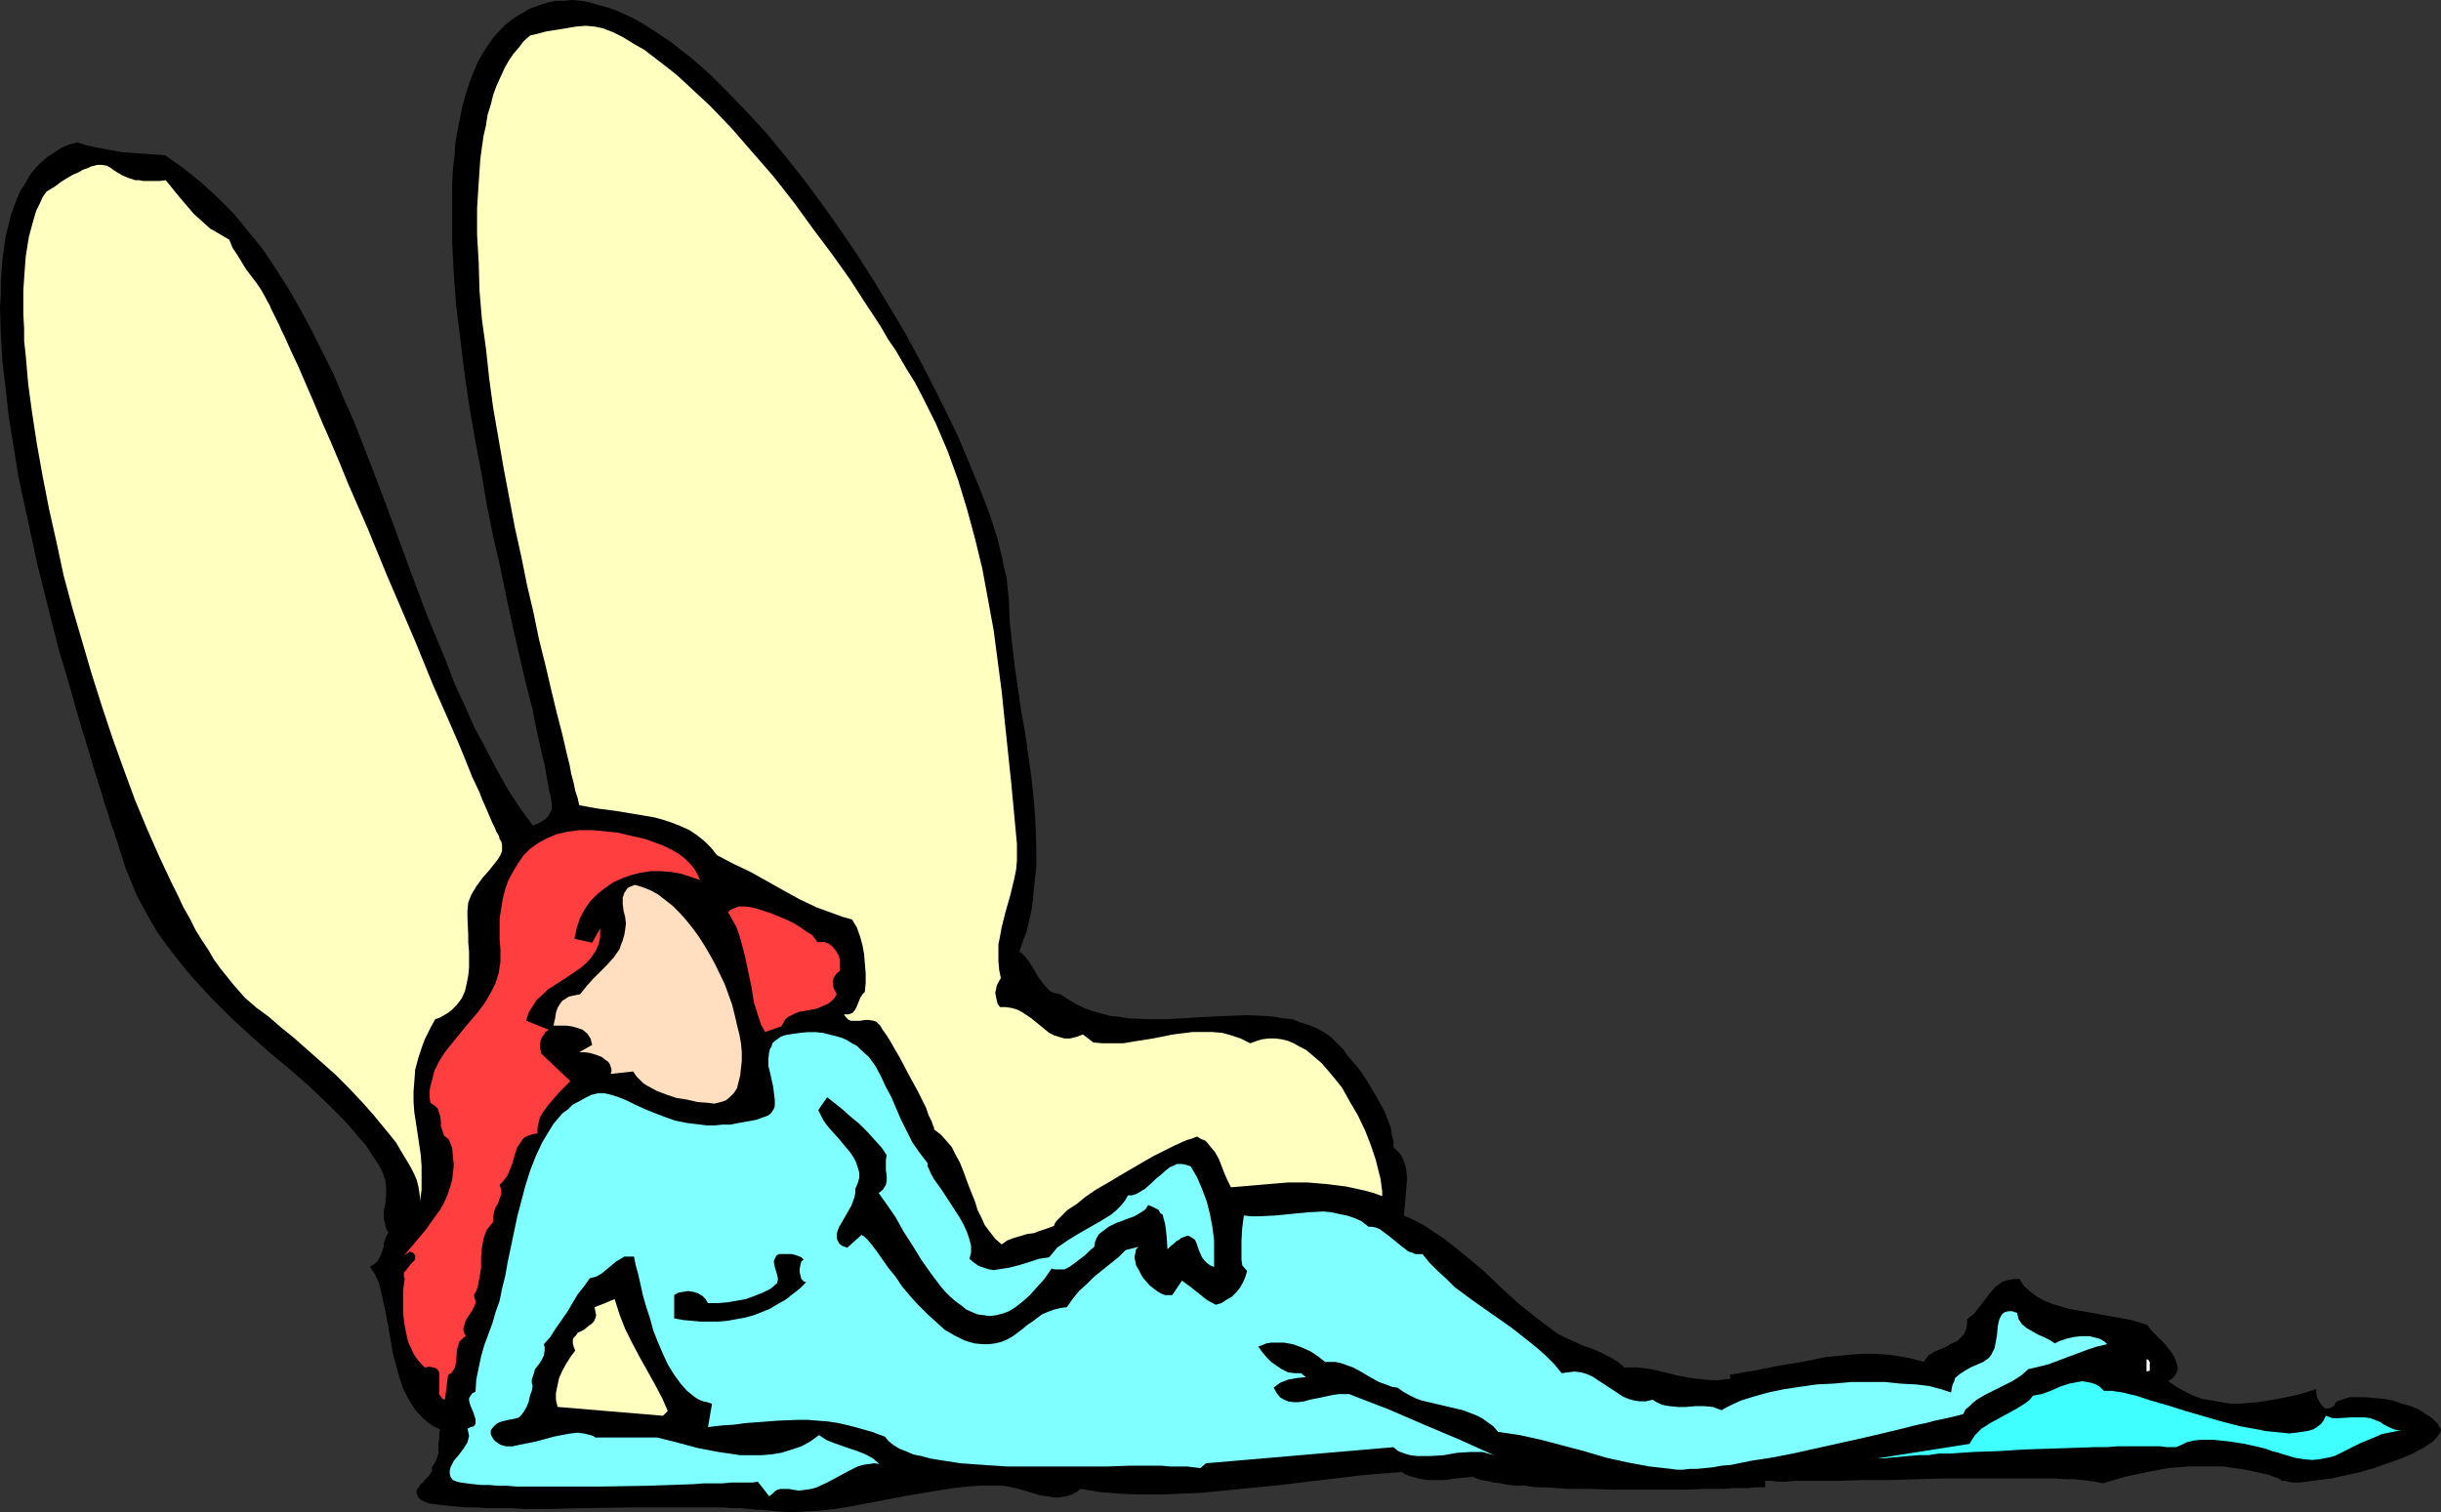
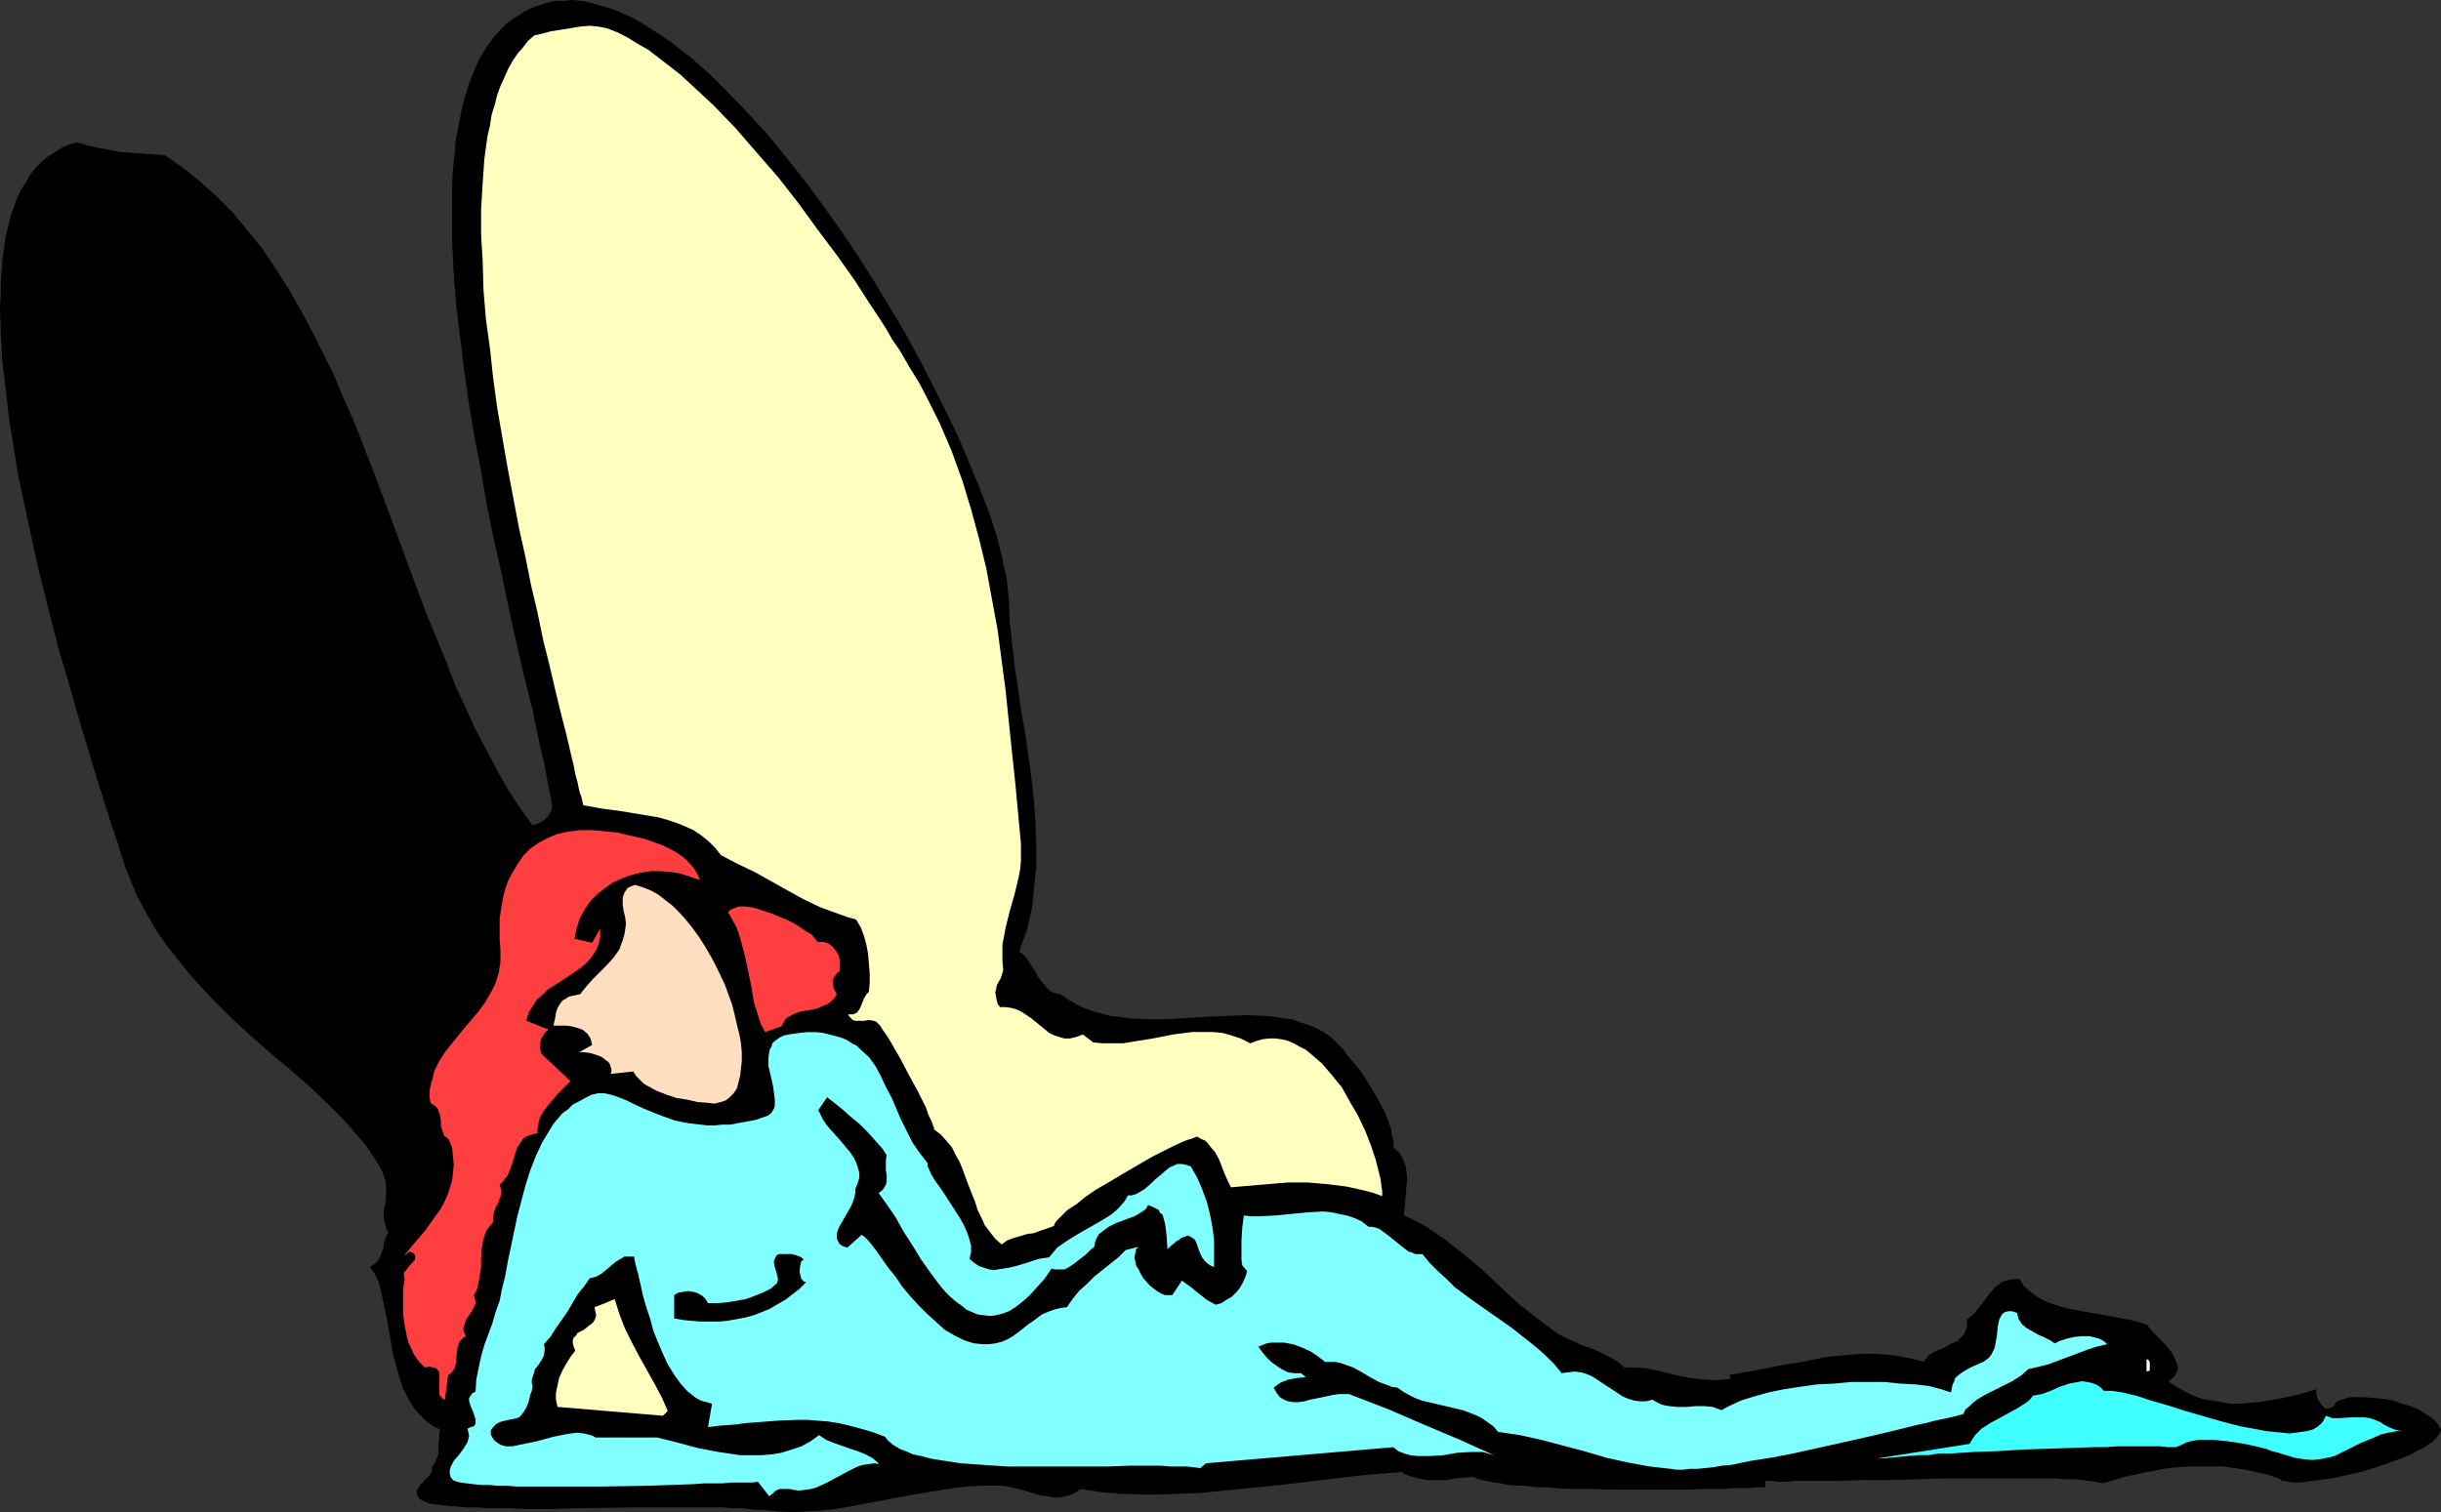
<svg xmlns="http://www.w3.org/2000/svg" xmlns:ns1="http://sodipodi.sourceforge.net/DTD/sodipodi-0.dtd" xmlns:ns2="http://www.inkscape.org/namespaces/inkscape" version="1.0" width="129.724mm" height="80.391mm" id="svg11" ns1:docname="Fairy 011.wmf">
  <rect width="100%" height="100%" fill="#333333" stroke="none" />
  <ns1:namedview id="namedview11" pagecolor="#ffffff" bordercolor="#000000" borderopacity="0.25" ns2:showpageshadow="2" ns2:pageopacity="0.0" ns2:pagecheckerboard="0" ns2:deskcolor="#d1d1d1" ns2:document-units="mm" />
  <defs id="defs1">
    <pattern id="WMFhbasepattern" patternUnits="userSpaceOnUse" width="6" height="6" x="0" y="0" />
  </defs>
  <path style="fill:#000000;fill-opacity:1;fill-rule:evenodd;stroke:none" d="m 204.747,191.194 0.646,0.485 0.485,0.485 0.97,1.293 0.808,1.293 0.808,1.455 0.97,1.293 0.97,1.131 0.485,0.485 0.646,0.323 0.646,0.162 0.808,0.162 1.454,0.97 1.616,0.97 1.616,0.808 1.778,0.646 1.778,0.485 1.778,0.485 1.778,0.162 1.939,0.323 3.878,0.162 h 3.878 l 8.08,-0.485 3.878,-0.162 3.878,-0.162 3.878,0.162 1.778,0.162 1.778,0.323 1.778,0.162 1.616,0.646 1.616,0.485 1.616,0.646 1.454,0.808 1.454,0.97 1.293,1.293 1.293,1.293 0.646,0.97 0.808,0.97 1.778,2.101 1.616,2.424 1.616,2.748 1.454,2.586 0.646,1.455 0.485,1.293 0.485,1.293 0.162,1.293 0.323,1.293 v 1.131 l 0.646,0.646 0.646,0.646 0.485,0.808 0.323,0.808 0.323,0.808 0.162,0.97 0.162,1.616 -0.162,1.939 -0.162,1.939 -0.162,1.778 -0.162,1.778 2.101,0.97 2.101,1.131 1.939,1.293 1.939,1.293 3.878,3.071 3.878,3.232 3.555,3.394 3.717,3.394 3.878,3.071 1.939,1.455 1.939,1.455 1.616,0.808 1.778,0.808 1.778,0.808 1.939,0.646 1.778,0.808 1.616,0.808 1.616,0.97 1.293,1.131 h 2.747 l 2.586,0.323 2.747,0.646 2.586,0.646 2.586,0.485 2.747,0.323 2.586,0.162 1.293,-0.162 1.454,-0.162 -0.162,-0.808 4.848,-0.808 4.848,-0.97 4.848,-0.808 4.848,-0.97 5.01,-0.485 2.424,-0.162 h 2.424 l 2.424,0.162 2.424,0.323 2.424,0.485 2.424,0.646 0.485,-0.646 0.485,-0.646 1.293,-0.808 1.616,-0.646 0.646,-0.323 0.808,-0.485 1.454,-0.646 0.485,-0.485 0.646,-0.646 0.323,-0.485 0.323,-0.808 0.162,-0.97 v -0.97 l 1.454,-1.131 0.97,-1.293 1.131,-1.455 0.97,-1.293 1.131,-1.293 0.646,-0.485 0.646,-0.485 0.808,-0.323 0.808,-0.162 0.97,-0.162 h 0.97 l 0.97,1.455 1.293,1.131 1.293,0.97 1.454,0.808 1.616,0.646 1.616,0.485 1.616,0.485 1.778,0.323 3.717,0.646 3.555,0.646 3.555,0.646 1.616,0.485 1.616,0.485 0.323,0.485 0.485,0.646 1.293,1.293 1.454,1.455 1.293,1.616 0.485,0.808 0.323,0.808 0.323,0.808 0.162,0.808 -0.162,0.646 -0.323,0.646 -0.485,0.646 -0.97,0.646 1.616,1.131 1.778,0.97 1.616,0.808 1.778,0.646 1.939,0.323 1.778,0.323 1.939,0.323 h 1.939 l 1.939,-0.162 1.939,-0.162 3.878,-0.646 3.878,-0.808 3.717,-1.131 v 0.808 l 0.162,0.808 0.323,0.646 0.485,0.808 0.485,0.485 0.323,0.323 h 0.323 0.323 l 0.485,-0.162 0.323,-0.162 0.485,-0.323 v -0.323 l 0.323,-0.323 0.162,-0.162 0.485,-0.162 0.97,-0.323 1.131,-0.323 h 1.454 1.616 l 1.778,0.162 1.778,0.162 1.939,0.323 1.778,0.646 1.778,0.485 1.616,0.646 1.454,0.97 1.293,0.808 1.131,1.131 0.323,0.646 0.323,0.485 -0.162,0.646 -0.485,0.646 -0.485,0.646 -0.646,0.646 -0.808,0.485 -0.97,0.646 -0.97,0.485 -1.131,0.646 -2.262,0.97 -2.747,0.97 -2.747,0.97 -2.747,0.808 -2.909,0.646 -2.909,0.646 -2.586,0.323 -2.424,0.323 -1.131,0.162 h -1.778 l -0.808,-0.162 -0.646,-0.162 h -0.646 l -0.323,-0.323 -0.323,-0.162 -2.262,-0.808 -2.262,-0.485 -2.262,-0.485 -2.262,-0.323 -2.101,-0.323 h -2.262 -2.101 -2.262 l -4.202,0.323 -4.363,0.808 -4.525,0.97 -4.363,1.293 -0.808,-0.162 -0.808,-0.162 -1.293,-0.162 -1.293,-0.162 -1.616,-0.162 h -1.778 l -1.939,-0.162 h -1.939 -2.262 -12.605 -5.494 l -5.494,0.162 -5.494,0.162 h -5.333 l -5.01,0.162 h -2.262 -2.262 -4.202 l -1.778,0.162 h -1.616 l -1.454,-0.162 H 354.55 v 1.293 h -0.97 -0.97 l -1.454,0.162 h -1.454 -1.616 l -1.778,0.162 h -1.778 -2.101 l -4.202,0.162 h -4.525 -9.534 l -4.686,-0.162 h -4.686 l -4.363,-0.323 h -1.939 l -2.101,-0.323 h -1.778 l -1.778,-0.162 -1.454,-0.323 -1.454,-0.162 -1.293,-0.323 -1.131,-0.162 -0.97,-0.323 -0.646,-0.323 -1.778,0.162 -1.778,0.162 -1.939,0.323 h -1.939 -1.778 l -1.778,-0.323 -1.778,-0.485 -0.808,-0.323 -0.808,-0.485 -4.04,0.323 -3.878,0.323 -8.08,0.97 -8.08,0.97 -8.08,0.808 -8.242,0.808 -4.04,0.162 -4.04,0.162 h -4.04 l -4.04,-0.162 -3.878,-0.323 -4.04,-0.646 -0.808,0.646 -0.97,0.485 -0.97,0.323 -0.97,0.162 -1.131,0.162 -0.97,-0.162 -2.262,-0.323 -4.363,-1.293 -2.101,-0.485 -1.131,-0.162 h -0.97 -3.07 l -2.909,0.162 -2.909,0.323 -3.07,0.485 -5.818,0.97 -5.979,1.131 -5.979,1.131 -2.909,0.485 -2.909,0.323 -2.909,0.162 -2.909,0.162 -2.909,-0.162 -2.909,-0.323 h -1.293 l -1.454,-0.162 -1.616,-0.162 h -1.778 l -1.939,-0.162 h -4.525 -2.424 -2.586 -7.918 l -11.312,0.162 -5.656,0.162 h -5.333 l -2.586,-0.162 h -2.424 -2.424 l -2.101,-0.162 h -2.101 l -1.939,-0.162 -1.778,-0.162 -1.454,-0.162 -1.293,-0.162 -1.131,-0.162 -0.808,-0.323 -0.646,-0.323 -0.485,-0.323 -0.323,-0.485 -0.162,-0.485 v -0.323 -0.485 l 0.323,-0.323 0.485,-0.808 0.485,-0.323 0.323,-0.485 0.808,-0.808 0.646,-0.97 v -0.323 -0.485 l 0.646,-0.97 0.323,-0.808 0.323,-0.97 v -0.97 -0.97 l 0.162,-0.97 v -0.97 l 0.162,-0.97 -1.131,-0.485 -0.97,-0.646 -0.808,-0.646 -0.808,-0.808 -0.808,-0.808 -0.646,-0.808 -1.293,-2.101 -0.97,-1.939 -0.808,-2.424 -0.646,-2.424 -0.646,-2.424 -0.808,-4.849 -0.485,-2.586 -0.485,-2.263 -0.485,-2.263 -0.485,-1.939 -0.808,-1.778 -0.97,-1.455 0.485,-0.323 0.485,-0.323 0.646,-0.646 0.485,-0.97 0.323,-0.808 0.323,-0.97 v -0.646 l 0.162,-0.485 0.323,-0.97 0.485,-0.808 -0.485,-0.646 -0.162,-0.808 -0.323,-1.293 v -1.455 l 0.323,-1.616 0.162,-1.616 v -1.455 l -0.162,-1.616 -0.323,-0.808 -0.162,-0.646 -0.97,-1.778 -1.293,-1.939 -1.131,-1.778 -1.454,-1.616 -1.454,-1.778 -1.616,-1.778 -3.232,-3.232 -3.555,-3.394 -3.878,-3.394 -1.939,-1.616 -1.939,-1.616 -4.04,-3.556 -4.04,-3.717 -3.878,-3.879 -3.717,-4.04 -1.778,-2.101 -1.778,-2.263 -1.778,-2.263 -1.616,-2.263 -1.454,-2.424 -1.454,-2.586 -1.454,-2.748 -1.131,-2.748 -1.131,-2.748 -0.97,-3.071 -0.323,-0.97 -0.323,-1.131 -0.485,-1.293 -0.162,-0.808 -0.323,-0.646 -0.485,-1.455 -0.485,-1.778 -0.646,-1.778 -0.485,-1.778 -0.646,-1.939 -0.646,-2.101 -0.646,-2.101 -0.646,-2.263 -1.454,-4.687 -1.454,-5.01 -1.454,-5.172 -1.616,-5.333 -1.454,-5.657 L 9.05,119.597 7.595,113.779 6.302,107.799 5.01,101.819 3.717,95.839 2.747,89.86 1.778,83.88 1.131,78.061 0.485,72.566 0.162,66.91 0,61.738 0.162,59.152 V 56.728 l 0.162,-2.424 0.162,-2.263 0.323,-2.263 0.323,-2.263 0.485,-1.939 0.485,-2.101 0.646,-1.778 0.646,-1.778 0.808,-1.778 0.97,-1.455 0.808,-1.455 1.131,-1.455 1.131,-1.131 1.293,-1.131 1.293,-0.808 1.454,-0.97 1.454,-0.646 1.778,-0.485 2.101,0.646 2.262,0.485 4.363,0.808 4.363,0.323 4.525,0.323 3.717,2.586 3.394,2.748 3.394,3.071 3.232,3.232 2.909,3.556 2.909,3.556 2.586,3.879 2.586,4.04 2.424,4.202 2.262,4.202 2.262,4.525 2.262,4.525 1.939,4.687 2.101,4.687 3.717,9.535 3.717,9.859 3.555,9.697 3.555,9.535 3.878,9.374 1.778,4.687 2.101,4.525 1.939,4.364 2.262,4.202 2.101,4.04 2.262,4.04 2.424,3.717 2.586,3.556 0.646,-0.162 0.646,-0.323 0.646,-0.323 0.646,-0.485 0.646,-0.646 0.323,-0.646 0.323,-0.646 v -0.646 l -0.162,-1.455 -0.323,-1.455 -0.323,-1.616 -0.323,-1.778 -0.323,-1.939 -0.485,-1.939 -0.485,-2.101 -0.485,-2.263 -0.485,-2.263 -0.485,-2.586 -0.646,-2.424 -0.646,-2.586 -1.293,-5.495 -1.293,-5.657 -1.293,-5.98 -1.293,-6.303 -1.454,-6.303 -1.293,-6.465 -1.131,-6.626 -1.293,-6.788 -1.131,-6.626 -0.97,-6.788 -0.808,-6.626 -0.808,-6.465 -0.485,-6.465 -0.323,-6.303 v -5.98 -2.909 -2.909 l 0.162,-2.909 0.323,-2.748 0.162,-2.586 0.485,-2.586 0.485,-2.424 0.485,-2.424 0.646,-2.263 0.646,-2.101 0.808,-2.101 0.808,-1.939 0.97,-1.778 1.131,-1.778 1.131,-1.616 1.293,-1.455 1.293,-1.293 1.454,-1.131 1.616,-0.97 1.616,-0.97 1.778,-0.646 1.939,-0.646 1.616,-0.323 h 1.616 L 114.897,0 l 1.778,0.162 1.778,0.323 1.616,0.485 1.778,0.485 1.939,0.646 1.778,0.808 1.778,0.808 1.939,1.131 1.778,1.131 1.939,1.293 1.939,1.293 1.778,1.455 1.939,1.455 3.878,3.394 3.717,3.717 3.878,4.04 3.878,4.202 3.717,4.525 3.717,4.687 3.717,5.01 3.555,5.01 3.394,5.01 3.394,5.333 3.232,5.333 3.07,5.172 2.909,5.333 2.747,5.333 2.586,5.172 2.424,5.01 2.101,5.01 1.939,4.687 1.778,4.525 0.808,2.263 0.646,2.101 0.646,1.939 0.485,2.101 0.485,1.939 0.323,1.778 0.485,1.778 0.162,1.616 0.162,1.616 0.162,1.455 0.162,4.364 0.485,4.364 0.485,4.364 0.646,4.364 0.646,4.525 0.808,4.525 1.293,9.212 0.485,4.525 0.323,4.525 0.162,4.525 v 4.364 l -0.485,4.364 -0.162,2.101 -0.323,2.263 -0.485,2.101 -0.485,2.101 -0.808,2.101 z" id="path1" />
-   <path style="fill:#ffffbf;fill-opacity:1;fill-rule:evenodd;stroke:none" d="m 201.03,196.527 -0.485,0.808 -0.323,0.646 -0.162,0.808 -0.162,0.646 0.162,0.808 0.162,0.808 0.162,0.646 0.485,0.646 h 1.131 l 1.131,0.162 1.131,0.323 0.97,0.485 1.939,1.293 1.778,1.455 1.778,1.455 0.97,0.485 0.97,0.323 1.131,0.323 h 1.131 l 1.293,-0.323 1.293,-0.485 2.101,1.616 1.939,0.162 h 2.101 1.939 l 1.939,-0.323 4.04,-0.646 4.04,-0.808 3.878,-0.485 h 1.939 2.101 l 1.939,0.162 1.778,0.485 1.939,0.646 1.939,0.97 1.293,-0.485 1.131,-0.323 1.293,-0.162 h 1.293 l 1.293,0.162 1.293,0.323 1.131,0.485 1.131,0.646 1.293,0.646 0.97,0.808 1.131,0.97 1.131,0.97 1.939,2.263 2.101,2.586 1.616,2.909 1.616,2.748 1.454,3.071 1.131,2.909 0.97,2.909 0.646,2.586 0.323,1.293 0.162,1.293 0.162,1.131 v 0.97 l -1.778,-0.646 -1.778,-0.485 -3.717,-0.808 -3.878,-0.485 -3.878,-0.323 h -3.878 l -3.878,0.323 -3.717,0.323 -3.878,0.323 -0.646,-1.293 -0.646,-1.455 -1.131,-2.909 -0.808,-1.455 -0.97,-1.131 -0.485,-0.646 -0.485,-0.485 -0.808,-0.323 -0.808,-0.485 -0.485,0.162 -0.808,0.323 -0.646,0.162 -0.808,0.323 -1.778,0.808 -1.939,0.97 -2.262,1.131 -2.262,1.293 -4.686,2.748 -2.424,1.455 -2.262,1.293 -2.101,1.455 -1.778,1.455 -1.778,1.131 -1.293,1.293 -0.485,0.485 -0.485,0.485 -0.323,0.485 -0.162,0.485 -1.293,0.485 -1.454,0.485 -1.293,0.485 -1.293,0.162 -2.747,0.808 -1.293,0.485 -1.131,0.808 -1.293,-1.131 -1.131,-1.455 -0.97,-1.293 -0.646,-1.455 -0.808,-1.616 -0.485,-1.616 -1.293,-3.232 -1.131,-3.071 -0.646,-1.616 -0.808,-1.455 -0.808,-1.616 -0.97,-1.131 -1.131,-1.293 -1.454,-1.131 v -0.323 l -0.162,-0.323 -0.323,-0.97 -0.646,-1.293 -0.485,-1.455 -0.808,-1.616 -0.808,-1.616 -1.939,-3.556 -1.778,-3.394 -0.97,-1.616 -0.808,-1.455 -0.808,-1.293 -0.808,-1.131 -0.485,-0.808 -0.323,-0.323 -0.162,-0.162 -0.323,-0.323 -0.485,-0.162 -0.97,-0.162 h -0.808 l -0.97,0.162 h -0.97 -0.808 l -0.485,-0.162 -0.323,-0.323 -0.323,-0.323 -0.323,-0.485 h 0.485 0.485 l 0.808,-0.323 0.485,-0.646 0.323,-0.646 0.323,-0.808 0.323,-0.808 0.485,-0.808 0.485,-0.485 0.162,-1.778 v -1.939 l -0.162,-1.939 -0.162,-1.939 -0.323,-1.778 -0.485,-1.778 -0.646,-1.778 -0.97,-1.616 -1.778,-0.485 -1.778,-0.646 -3.555,-1.293 -3.394,-1.616 -3.232,-1.778 -6.626,-3.717 -3.394,-1.616 -3.394,-1.778 -1.131,-1.455 -1.293,-1.293 -1.616,-1.293 -1.454,-0.97 -1.778,-0.808 -1.616,-0.646 -1.939,-0.646 -1.778,-0.485 -3.878,-0.646 -3.878,-0.646 -3.717,-0.485 -3.555,-0.646 -0.323,-1.455 -0.485,-1.455 -0.323,-1.616 -0.485,-1.778 -0.323,-1.778 -0.485,-1.939 -0.97,-4.202 -1.131,-4.364 -1.131,-4.687 -1.131,-4.849 -1.293,-5.172 -1.131,-5.495 -1.293,-5.495 -1.131,-5.657 -1.293,-5.818 -2.262,-11.96 -2.101,-12.121 -0.808,-5.98 -0.646,-5.98 -0.808,-5.818 -0.485,-5.818 -0.162,-5.657 -0.323,-5.495 v -5.333 l 0.323,-5.172 0.323,-4.687 0.323,-2.424 0.323,-2.263 0.485,-2.101 0.323,-2.101 0.646,-2.101 0.485,-1.939 0.646,-1.778 0.808,-1.778 0.808,-1.778 0.808,-1.455 0.97,-1.455 1.131,-1.293 0.97,-1.293 1.293,-1.131 1.454,-0.323 1.778,-0.485 4.04,-0.646 1.939,-0.323 1.939,-0.162 1.778,0.162 0.808,0.162 0.808,0.162 2.101,0.808 1.939,0.97 2.101,1.293 2.262,1.293 2.101,1.616 2.101,1.616 2.262,1.778 2.101,1.939 2.262,2.101 2.262,2.101 4.363,4.525 4.202,4.849 4.363,5.01 4.04,5.172 3.878,5.333 3.878,5.172 3.555,5.01 3.232,5.01 1.616,2.424 1.454,2.263 1.293,2.263 1.454,2.101 1.131,1.939 1.131,1.939 1.616,2.586 1.454,2.748 2.747,5.495 2.424,5.657 2.101,5.818 1.778,5.818 1.616,5.98 1.454,5.98 1.131,6.141 1.131,6.141 0.808,6.141 0.808,6.141 0.646,6.303 1.293,12.283 1.131,12.121 v 1.778 1.616 l -0.162,1.778 -0.323,1.616 -0.808,3.394 -0.97,3.394 -0.808,3.232 -0.323,1.778 -0.323,1.616 v 1.778 1.616 l 0.162,1.778 z" id="path2" />
-   <path style="fill:#ffffbf;fill-opacity:1;fill-rule:evenodd;stroke:none" d="m 33.29,36.202 2.747,3.394 2.909,3.394 1.616,1.455 1.616,1.455 1.939,1.131 1.939,1.131 0.646,1.616 0.97,1.455 1.778,2.909 2.101,2.748 0.97,1.455 0.808,1.455 0.323,0.646 0.485,0.808 0.323,0.808 0.485,0.97 0.485,0.97 0.646,1.293 0.485,1.131 0.646,1.293 1.293,2.909 1.454,3.071 1.454,3.394 1.616,3.717 1.616,3.879 1.778,4.04 1.778,4.202 1.778,4.364 3.878,8.889 3.717,9.051 3.878,9.051 1.939,4.525 1.778,4.364 1.778,4.364 1.778,4.04 1.778,4.04 1.616,3.717 1.454,3.556 1.293,3.232 1.454,3.071 0.485,1.293 0.646,1.455 0.485,1.131 0.485,1.131 0.485,1.131 0.485,0.97 0.323,0.808 0.485,0.808 0.162,0.646 0.323,0.485 0.162,0.646 v 0.646 0.646 l -0.323,0.808 -0.485,0.808 -0.485,0.646 -1.293,1.616 -1.293,1.455 -1.293,1.778 -0.97,1.616 -0.323,0.808 -0.323,0.808 -0.162,1.616 v 1.455 l 0.162,3.394 v 1.616 l 0.162,1.778 v 3.232 l -0.162,1.616 -0.323,1.616 -0.323,1.455 -0.646,1.455 -0.97,1.293 -1.131,1.131 -0.646,0.485 -0.808,0.485 -0.808,0.485 -0.97,0.323 -0.808,1.455 -0.646,1.293 -0.646,1.293 -0.485,1.293 -0.808,2.424 -0.646,2.424 -0.162,2.263 -0.162,2.101 v 2.101 l 0.162,2.101 0.646,4.202 0.646,4.364 0.162,2.263 v 2.263 2.424 l -0.323,2.424 v -0.97 l -0.162,-1.131 -0.162,-0.97 -0.323,-1.293 -0.485,-1.131 -0.646,-1.293 -0.646,-1.131 -0.808,-1.293 -1.616,-2.748 -2.101,-2.586 -2.262,-2.748 -2.424,-2.748 -2.586,-2.748 -2.747,-2.748 -2.909,-2.586 -2.747,-2.424 -2.747,-2.424 -2.586,-2.101 -2.424,-2.101 -2.424,-1.778 -1.131,-0.97 -1.293,-1.131 -1.131,-1.293 -1.131,-1.293 -1.293,-1.616 -1.293,-1.616 -1.293,-1.778 -1.131,-1.939 -1.293,-1.939 -1.293,-2.101 -1.131,-2.263 -1.293,-2.263 -1.131,-2.424 -1.293,-2.586 -2.424,-5.172 -2.424,-5.495 -2.424,-5.818 -2.262,-6.141 -2.262,-6.303 -2.101,-6.303 -2.101,-6.626 -1.939,-6.626 -1.939,-6.626 -1.778,-6.626 -1.454,-6.788 L 9.858,102.304 8.565,95.678 7.434,89.375 6.464,83.072 5.656,77.092 5.171,71.435 4.848,68.526 V 65.94 L 4.686,63.193 v -2.424 -2.424 l 0.162,-2.424 0.162,-2.263 0.162,-2.101 0.323,-2.101 0.323,-1.939 0.485,-1.778 0.485,-1.778 0.485,-1.616 0.646,-1.293 0.646,-1.455 0.808,-1.131 1.616,-0.97 1.293,-0.97 1.293,-0.808 1.131,-0.646 1.131,-0.485 0.808,-0.485 0.97,-0.323 0.646,-0.323 0.646,-0.162 0.646,-0.162 h 0.97 l 0.97,0.162 0.808,0.485 0.646,0.485 0.808,0.485 0.808,0.485 1.131,0.485 1.454,0.485 h 0.808 l 0.808,0.162 h 1.939 1.293 z" id="path3" />
+   <path style="fill:#ffffbf;fill-opacity:1;fill-rule:evenodd;stroke:none" d="m 201.03,196.527 -0.485,0.808 -0.323,0.646 -0.162,0.808 -0.162,0.646 0.162,0.808 0.162,0.808 0.162,0.646 0.485,0.646 h 1.131 l 1.131,0.162 1.131,0.323 0.97,0.485 1.939,1.293 1.778,1.455 1.778,1.455 0.97,0.485 0.97,0.323 1.131,0.323 h 1.131 l 1.293,-0.323 1.293,-0.485 2.101,1.616 1.939,0.162 h 2.101 1.939 l 1.939,-0.323 4.04,-0.646 4.04,-0.808 3.878,-0.485 h 1.939 2.101 l 1.939,0.162 1.778,0.485 1.939,0.646 1.939,0.97 1.293,-0.485 1.131,-0.323 1.293,-0.162 h 1.293 l 1.293,0.162 1.293,0.323 1.131,0.485 1.131,0.646 1.293,0.646 0.97,0.808 1.131,0.97 1.131,0.97 1.939,2.263 2.101,2.586 1.616,2.909 1.616,2.748 1.454,3.071 1.131,2.909 0.97,2.909 0.646,2.586 0.323,1.293 0.162,1.293 0.162,1.131 v 0.97 l -1.778,-0.646 -1.778,-0.485 -3.717,-0.808 -3.878,-0.485 -3.878,-0.323 h -3.878 l -3.878,0.323 -3.717,0.323 -3.878,0.323 -0.646,-1.293 -0.646,-1.455 -1.131,-2.909 -0.808,-1.455 -0.97,-1.131 -0.485,-0.646 -0.485,-0.485 -0.808,-0.323 -0.808,-0.485 -0.485,0.162 -0.808,0.323 -0.646,0.162 -0.808,0.323 -1.778,0.808 -1.939,0.97 -2.262,1.131 -2.262,1.293 -4.686,2.748 -2.424,1.455 -2.262,1.293 -2.101,1.455 -1.778,1.455 -1.778,1.131 -1.293,1.293 -0.485,0.485 -0.485,0.485 -0.323,0.485 -0.162,0.485 -1.293,0.485 -1.454,0.485 -1.293,0.485 -1.293,0.162 -2.747,0.808 -1.293,0.485 -1.131,0.808 -1.293,-1.131 -1.131,-1.455 -0.97,-1.293 -0.646,-1.455 -0.808,-1.616 -0.485,-1.616 -1.293,-3.232 -1.131,-3.071 -0.646,-1.616 -0.808,-1.455 -0.808,-1.616 -0.97,-1.131 -1.131,-1.293 -1.454,-1.131 v -0.323 l -0.162,-0.323 -0.323,-0.97 -0.646,-1.293 -0.485,-1.455 -0.808,-1.616 -0.808,-1.616 -1.939,-3.556 -1.778,-3.394 -0.97,-1.616 -0.808,-1.455 -0.808,-1.293 -0.808,-1.131 -0.485,-0.808 -0.323,-0.323 -0.162,-0.162 -0.323,-0.323 -0.485,-0.162 -0.97,-0.162 l -0.97,0.162 h -0.97 -0.808 l -0.485,-0.162 -0.323,-0.323 -0.323,-0.323 -0.323,-0.485 h 0.485 0.485 l 0.808,-0.323 0.485,-0.646 0.323,-0.646 0.323,-0.808 0.323,-0.808 0.485,-0.808 0.485,-0.485 0.162,-1.778 v -1.939 l -0.162,-1.939 -0.162,-1.939 -0.323,-1.778 -0.485,-1.778 -0.646,-1.778 -0.97,-1.616 -1.778,-0.485 -1.778,-0.646 -3.555,-1.293 -3.394,-1.616 -3.232,-1.778 -6.626,-3.717 -3.394,-1.616 -3.394,-1.778 -1.131,-1.455 -1.293,-1.293 -1.616,-1.293 -1.454,-0.97 -1.778,-0.808 -1.616,-0.646 -1.939,-0.646 -1.778,-0.485 -3.878,-0.646 -3.878,-0.646 -3.717,-0.485 -3.555,-0.646 -0.323,-1.455 -0.485,-1.455 -0.323,-1.616 -0.485,-1.778 -0.323,-1.778 -0.485,-1.939 -0.97,-4.202 -1.131,-4.364 -1.131,-4.687 -1.131,-4.849 -1.293,-5.172 -1.131,-5.495 -1.293,-5.495 -1.131,-5.657 -1.293,-5.818 -2.262,-11.96 -2.101,-12.121 -0.808,-5.98 -0.646,-5.98 -0.808,-5.818 -0.485,-5.818 -0.162,-5.657 -0.323,-5.495 v -5.333 l 0.323,-5.172 0.323,-4.687 0.323,-2.424 0.323,-2.263 0.485,-2.101 0.323,-2.101 0.646,-2.101 0.485,-1.939 0.646,-1.778 0.808,-1.778 0.808,-1.778 0.808,-1.455 0.97,-1.455 1.131,-1.293 0.97,-1.293 1.293,-1.131 1.454,-0.323 1.778,-0.485 4.04,-0.646 1.939,-0.323 1.939,-0.162 1.778,0.162 0.808,0.162 0.808,0.162 2.101,0.808 1.939,0.97 2.101,1.293 2.262,1.293 2.101,1.616 2.101,1.616 2.262,1.778 2.101,1.939 2.262,2.101 2.262,2.101 4.363,4.525 4.202,4.849 4.363,5.01 4.04,5.172 3.878,5.333 3.878,5.172 3.555,5.01 3.232,5.01 1.616,2.424 1.454,2.263 1.293,2.263 1.454,2.101 1.131,1.939 1.131,1.939 1.616,2.586 1.454,2.748 2.747,5.495 2.424,5.657 2.101,5.818 1.778,5.818 1.616,5.98 1.454,5.98 1.131,6.141 1.131,6.141 0.808,6.141 0.808,6.141 0.646,6.303 1.293,12.283 1.131,12.121 v 1.778 1.616 l -0.162,1.778 -0.323,1.616 -0.808,3.394 -0.97,3.394 -0.808,3.232 -0.323,1.778 -0.323,1.616 v 1.778 1.616 l 0.162,1.778 z" id="path2" />
  <path style="fill:#ff3f3f;fill-opacity:1;fill-rule:evenodd;stroke:none" d="m 140.107,175.679 0.485,1.131 v 0 l -1.939,-0.646 -1.939,-0.646 -1.939,-0.323 -2.101,-0.162 h -1.939 l -2.101,0.323 -1.939,0.485 -1.778,0.646 -1.778,0.808 -1.616,1.131 -1.454,1.131 -1.454,1.455 -1.131,1.616 -0.97,1.778 -0.646,1.939 -0.485,2.263 3.555,0.808 1.616,-2.909 v 0.97 0.808 l -0.323,1.455 -0.646,1.455 -0.808,1.131 -0.97,1.131 -1.131,0.97 -2.586,1.778 -2.747,1.778 -1.293,0.808 -1.131,1.131 -1.131,0.97 -0.808,1.293 -0.808,1.293 -0.485,1.616 4.525,1.778 -0.646,0.485 -0.323,0.485 -0.323,0.485 -0.323,0.646 -0.162,1.455 0.323,1.293 5.818,5.495 -2.262,2.263 -2.101,2.424 -0.97,1.293 -0.808,1.293 -0.323,1.455 -0.162,0.808 v 0.97 l -0.97,0.162 -0.97,0.323 -0.646,0.323 -0.485,0.485 -0.485,0.808 -0.485,0.646 -0.485,1.455 -0.485,1.778 -0.646,1.616 -0.323,0.808 -0.485,0.646 -0.485,0.646 -0.646,0.646 0.162,0.485 0.162,0.485 v 0.97 l -0.323,0.808 -0.323,0.97 -0.485,0.808 -0.323,0.97 -0.162,0.97 v 0.97 l -0.646,0.808 -0.646,0.808 -0.323,0.808 -0.323,0.97 -0.323,1.778 -0.162,1.939 v 2.101 l -0.323,1.939 -0.162,0.808 -0.162,0.97 -0.323,0.97 -0.485,0.808 0.162,0.646 0.162,0.485 v 0.485 l -0.162,0.485 -0.485,0.97 -0.646,0.97 -0.646,0.97 -0.323,1.131 -0.162,0.485 v 0.485 l 0.162,0.485 0.323,0.646 -0.485,0.323 -0.485,0.485 -0.323,0.323 -0.162,0.485 -0.323,1.131 -0.162,2.263 -0.162,0.97 -0.162,0.485 -0.323,0.485 -0.323,0.485 -0.646,0.323 -0.646,5.01 -0.485,-0.162 -0.323,-0.485 -0.323,-0.323 v -0.485 -1.293 -1.131 -1.131 -0.485 l -0.323,-0.485 -0.323,-0.323 -0.646,-0.162 -0.646,-0.162 -0.97,0.162 -0.808,-0.808 -0.808,-0.97 -0.646,-0.97 -0.485,-1.131 -0.485,-0.97 -0.323,-1.131 -0.485,-2.424 -0.323,-2.424 v -2.424 -2.263 l 0.323,-2.263 -0.162,-0.485 v -0.323 -0.485 l 0.323,-0.323 0.485,-0.646 0.646,-0.808 0.646,-0.646 0.162,-0.323 v -0.485 -0.162 l -0.162,-0.323 -0.323,-0.323 -0.646,-0.162 -1.131,0.808 4.363,-5.172 1.939,-2.748 0.97,-1.293 0.808,-1.455 0.646,-1.455 0.485,-1.455 0.485,-1.616 0.162,-1.455 0.162,-1.616 -0.162,-1.616 -0.162,-1.778 -0.646,-1.616 -0.485,-0.485 -0.485,-0.323 -0.162,-0.485 -0.162,-0.485 -0.323,-0.97 v -0.97 l -0.162,-1.131 -0.323,-0.97 -0.162,-0.485 -0.485,-0.485 -0.485,-0.323 -0.485,-0.323 -0.162,-1.131 v -1.293 l 0.162,-0.97 0.323,-1.131 0.485,-1.939 0.97,-1.939 1.131,-1.778 1.293,-1.616 2.747,-3.394 2.747,-3.232 1.293,-1.778 1.131,-1.939 0.97,-1.939 0.646,-2.101 0.162,-1.131 0.162,-0.97 v -1.293 -1.293 l -0.162,-1.939 v -2.101 -2.101 l 0.323,-2.101 0.323,-1.939 0.485,-1.939 0.646,-1.778 0.97,-1.778 0.97,-1.616 1.131,-1.616 1.293,-1.293 1.616,-1.131 1.778,-0.97 1.939,-0.808 2.101,-0.485 2.424,-0.323 h 1.293 1.454 l 1.616,0.162 1.616,0.162 1.778,0.162 1.939,0.485 3.555,0.808 1.778,0.646 1.778,0.646 1.616,0.808 1.454,0.808 1.293,0.97 0.97,0.97 0.97,1.131 z" id="path4" />
  <path style="fill:#ffdfbf;fill-opacity:1;fill-rule:evenodd;stroke:none" d="m 127.179,215.275 -4.525,0.485 v 0 l 0.162,-0.485 v -0.485 l -0.162,-0.485 -0.162,-0.485 -0.323,-0.485 -0.485,-0.323 -0.808,-0.646 -1.293,-0.485 -1.131,-0.323 -1.131,-0.162 h -0.97 l 2.586,-1.455 -0.162,-0.646 -0.162,-0.646 -0.323,-0.485 -0.323,-0.485 -0.97,-0.808 -0.97,-0.323 -1.131,-0.323 -1.131,-0.162 h -2.586 l 0.162,-0.808 0.162,-0.646 0.162,-1.131 0.323,-0.97 0.485,-0.808 0.485,-0.646 0.808,-0.485 0.485,-0.323 0.646,-0.162 0.808,-0.162 0.808,-0.162 1.293,-1.616 1.293,-1.455 2.909,-2.909 1.293,-1.455 1.131,-1.616 0.323,-0.97 0.323,-0.808 0.323,-1.131 0.162,-0.97 0.162,-1.293 -0.162,-1.293 -0.323,-1.293 -0.162,-1.293 v -1.293 l 0.162,-0.485 0.162,-0.485 0.323,-0.485 0.323,-0.485 0.646,-0.323 0.808,-0.323 1.616,0.485 1.616,0.646 1.454,0.808 1.454,1.131 1.454,1.131 1.454,1.455 1.293,1.455 1.293,1.616 1.293,1.778 1.131,1.778 1.131,1.939 0.97,1.778 1.939,4.04 1.454,4.04 0.485,1.939 0.485,2.101 0.485,1.939 0.323,1.778 0.162,1.778 v 1.778 l -0.162,1.455 -0.162,1.455 -0.323,1.293 -0.323,1.293 -0.646,0.97 -0.808,0.808 -0.808,0.646 -0.97,0.323 -1.293,0.323 -1.293,-0.162 -2.101,-0.162 -2.101,-0.485 -2.101,-0.323 -1.939,-0.646 -2.101,-0.808 -1.778,-0.97 -0.808,-0.485 -0.808,-0.808 -0.646,-0.646 z" id="path5" />
  <path style="fill:#ff3f3f;fill-opacity:1;fill-rule:evenodd;stroke:none" d="m 164.185,189.255 h 1.293 l 0.97,0.323 0.808,0.646 0.646,0.808 0.485,0.808 0.323,0.97 v 1.131 1.131 l -0.646,0.485 -0.323,0.485 -0.323,0.485 -0.162,0.646 0.162,1.293 0.323,0.646 0.323,0.646 -0.485,0.808 -0.646,0.646 -0.646,0.485 -0.808,0.323 -1.454,0.646 -3.555,0.646 -0.808,0.323 -0.646,0.323 -0.646,0.323 -0.646,0.485 -0.323,0.646 -0.485,0.808 -3.232,1.131 -0.808,-1.455 -0.485,-1.455 -0.97,-3.071 -0.485,-3.071 -0.646,-3.071 -0.646,-3.071 -0.808,-3.071 -0.485,-1.616 -0.485,-1.293 -0.808,-1.455 -0.808,-1.455 0.485,-0.485 0.808,-0.323 0.808,-0.323 h 1.293 l 1.293,0.162 1.293,0.323 1.454,0.485 1.454,0.485 3.07,1.293 1.293,0.646 1.293,0.808 1.131,0.808 1.131,0.646 0.646,0.808 z" id="path6" />
  <path style="fill:#7fffff;fill-opacity:1;fill-rule:evenodd;stroke:none" d="m 186.325,233.699 v 0.646 l 0.323,0.646 0.323,0.808 0.646,1.131 0.808,1.131 0.808,1.131 1.778,2.748 1.778,2.748 0.808,1.455 0.646,1.455 0.485,1.455 0.323,1.293 v 1.293 l -0.323,1.293 0.97,0.808 0.97,0.646 0.97,0.323 0.97,0.323 0.97,0.162 0.97,-0.162 2.101,-0.323 1.939,-0.485 2.101,-0.646 1.939,-0.646 2.101,-0.323 0.808,-0.97 0.808,-0.97 2.101,-1.455 2.101,-1.293 2.262,-1.293 2.262,-1.293 2.101,-1.293 0.97,-0.808 0.97,-0.97 0.808,-0.97 0.646,-1.131 h 0.808 l 0.97,-0.323 0.808,-0.485 0.808,-0.485 1.454,-1.293 0.646,-0.646 0.808,-0.646 1.293,-1.131 0.808,-0.646 0.808,-0.323 0.646,-0.323 h 0.97 l 0.808,0.162 0.97,0.323 1.293,2.263 0.97,2.263 0.97,2.586 0.646,2.586 0.485,2.586 0.323,2.586 v 2.748 2.586 l -0.808,-0.323 -0.646,-0.485 -0.485,-0.485 -0.485,-0.646 -0.646,-1.455 -0.485,-1.455 -0.323,-0.646 -0.485,-0.323 -0.485,-0.323 -0.485,-0.162 -0.808,0.323 -0.485,0.162 -0.323,0.323 -0.646,0.323 -0.485,0.485 -0.646,0.485 -0.646,0.646 -0.162,-2.586 -0.162,-1.455 -0.162,-1.131 -0.323,-1.131 -0.162,-0.646 -0.485,-0.323 -0.323,-0.646 -0.646,-0.323 -0.646,-0.323 -0.808,-0.323 -0.485,0.808 -0.646,0.485 -0.808,0.485 -0.808,0.485 -1.778,0.646 -0.808,0.323 -0.97,0.323 -1.616,0.808 -0.646,0.485 -0.646,0.485 -0.646,0.485 -0.485,0.808 -0.323,0.808 -0.162,0.97 -0.97,0.808 -0.808,0.808 -2.101,1.616 -1.131,0.808 -0.97,0.485 h -0.646 -0.646 -0.646 l -0.646,-0.162 -1.454,2.101 -1.616,1.778 -1.293,1.455 -1.454,1.293 -1.454,1.131 -1.293,0.808 -1.293,0.485 -1.293,0.323 -1.293,0.162 -1.131,-0.162 -1.293,-0.162 -1.131,-0.485 -1.131,-0.485 -0.97,-0.808 -1.131,-0.808 -1.131,-0.97 -0.97,-0.97 -0.97,-1.131 -1.939,-2.586 -1.939,-2.748 -1.778,-2.909 -1.778,-2.748 -1.616,-2.909 -1.778,-2.586 -1.616,-2.263 0.485,-0.323 0.485,-0.485 0.162,-0.323 0.323,-0.485 0.162,-0.808 v -1.131 l -0.162,-0.97 v -1.131 -0.97 l 0.162,-0.97 -0.97,-1.455 -1.454,-1.616 -1.454,-1.616 -1.616,-1.616 -1.778,-1.455 -1.616,-1.455 -1.616,-1.293 -1.454,-1.131 -1.778,2.586 0.485,0.97 0.485,0.97 0.646,0.97 0.808,0.97 1.616,1.778 1.616,1.939 0.808,0.97 0.646,0.97 0.485,0.97 0.323,0.97 0.323,1.131 v 0.97 l -0.323,1.131 -0.485,1.131 v 0.808 l -0.162,0.808 -0.323,0.97 -0.323,0.808 -1.939,3.394 -0.485,0.808 -0.323,0.808 -0.162,0.646 v 0.808 l 0.162,0.485 0.323,0.646 0.646,0.485 0.97,0.323 2.909,-2.586 0.162,0.162 0.323,0.162 0.323,0.323 0.485,0.485 0.808,0.97 0.97,1.293 1.131,1.616 1.131,1.616 1.454,1.778 1.293,1.939 1.616,1.939 1.616,1.778 1.778,1.778 1.778,1.616 1.778,1.616 1.939,1.131 1.939,0.97 0.97,0.323 1.131,0.323 1.616,0.162 h 1.293 l 1.293,-0.162 1.293,-0.323 1.131,-0.485 1.131,-0.646 1.939,-1.455 0.97,-0.808 0.97,-0.646 1.939,-1.455 1.131,-0.485 1.293,-0.485 1.293,-0.323 1.293,-0.162 1.131,-1.616 1.293,-1.616 1.616,-1.455 1.454,-1.455 1.616,-1.293 1.616,-1.293 1.616,-1.293 1.454,-1.455 2.586,-0.646 -0.485,0.485 -0.162,0.808 -0.162,0.808 0.162,0.808 0.162,0.808 0.485,0.808 0.485,0.97 0.485,0.808 1.293,1.455 0.808,0.646 0.646,0.485 0.808,0.485 0.808,0.323 h 0.808 0.646 l 1.939,-2.909 1.778,1.293 1.616,1.293 1.616,1.293 1.778,0.97 1.131,-0.323 0.97,-0.646 1.131,-0.646 0.97,-0.97 0.646,-0.808 0.646,-1.131 0.485,-1.131 0.323,-1.131 -0.97,-1.131 -0.162,-1.131 v -1.293 -2.586 l 0.162,-2.586 0.323,-2.424 1.454,0.162 h 1.616 l 3.232,-0.162 6.626,-0.646 3.07,-0.162 1.616,0.162 1.454,0.323 1.616,0.323 1.454,0.485 1.454,0.646 1.454,1.131 h 0.646 l 0.808,0.162 0.808,0.323 0.646,0.485 1.293,0.97 2.586,2.101 1.293,0.97 0.646,0.162 0.646,0.323 h 0.646 0.808 l 1.454,1.778 1.616,1.616 1.778,1.616 1.616,1.616 3.717,2.748 7.595,5.333 3.717,2.909 1.778,1.455 1.616,1.455 1.616,1.616 1.454,1.778 1.293,-0.162 1.293,-0.162 1.293,0.162 1.131,0.323 1.131,0.485 0.97,0.646 4.202,2.748 0.97,0.646 1.131,0.485 1.131,0.323 1.131,0.162 h 1.293 l 1.293,-0.323 0.808,0.485 0.97,0.485 0.646,0.162 0.97,0.162 1.616,0.162 h 1.778 l 1.778,-0.162 h 1.778 l 1.778,0.162 0.808,0.323 0.97,0.323 0.808,-0.485 0.97,-0.485 2.101,-0.97 2.586,-0.808 2.909,-0.808 3.07,-0.646 3.232,-0.485 3.394,-0.485 3.394,-0.162 3.555,-0.323 h 3.394 3.394 l 3.07,0.323 3.07,0.162 2.747,0.323 1.131,0.323 1.293,0.323 0.97,0.323 0.97,0.323 0.162,-0.97 0.162,-0.646 0.323,-0.646 0.162,-0.646 0.97,-0.808 0.97,-0.646 1.131,-0.646 2.586,-1.131 1.131,-0.808 0.485,-0.646 0.323,-0.646 0.323,-0.646 0.162,-0.808 0.323,-1.778 0.162,-1.778 0.162,-0.808 0.162,-0.646 0.323,-0.646 0.323,-0.485 0.485,-0.323 0.646,-0.162 h 0.808 l 0.97,0.323 0.162,0.646 0.162,0.646 0.323,0.485 0.323,0.485 0.97,0.808 1.131,0.646 1.131,0.646 1.131,0.485 1.293,0.646 0.97,0.646 0.97,-0.485 1.454,-0.485 1.454,-0.323 1.454,-0.162 h 1.616 l 1.293,0.323 0.646,0.162 0.646,0.323 0.485,0.323 0.485,0.485 -2.101,0.485 -1.939,0.646 -3.878,1.455 -3.878,1.455 -1.939,0.485 -2.101,0.485 -1.454,1.293 -1.778,1.131 -3.555,1.778 -1.939,0.97 -1.616,0.97 -0.808,0.646 -0.646,0.646 -0.808,0.646 -0.485,0.97 -1.293,0.323 -1.293,0.323 -1.454,0.323 -1.616,0.323 -1.778,0.485 -1.616,0.323 -3.878,0.97 -4.04,0.97 -4.202,0.97 -8.726,1.939 -4.363,0.97 -4.202,0.808 -4.202,0.646 -3.878,0.808 -1.939,0.162 -1.778,0.323 -1.616,0.162 -1.616,0.162 h -1.454 l -1.293,0.162 h -1.293 l -1.131,-0.162 -4.363,-0.485 -4.363,-0.808 -4.363,-0.97 -4.363,-1.293 -8.565,-2.263 -4.363,-0.97 -4.363,-0.646 -0.97,-1.131 -1.131,-0.808 -1.131,-0.808 -1.293,-0.646 -1.293,-0.485 -1.293,-0.485 -2.747,-0.646 -2.747,-0.646 -2.747,-0.646 -1.293,-0.485 -1.293,-0.646 -1.131,-0.646 -1.131,-0.808 -1.131,-0.162 -0.808,-0.323 -1.778,-0.646 -1.778,-0.97 -1.616,-0.97 -1.778,-0.97 -1.778,-0.646 -0.97,-0.323 -0.97,-0.162 h -0.97 -0.97 l -1.454,-1.131 -1.454,-0.97 -1.778,-0.808 -1.778,-0.646 -1.778,-0.323 h -1.778 -0.808 l -0.97,0.162 -0.808,0.323 -0.808,0.323 0.808,1.131 0.808,0.97 0.97,0.97 1.131,0.808 0.97,0.646 1.293,0.646 1.293,0.162 h 1.293 l 0.97,0.808 -1.778,0.162 -1.778,0.323 -0.808,0.323 -0.808,0.323 -0.646,0.485 -0.646,0.485 0.646,1.131 0.646,0.808 0.808,0.485 0.808,0.323 0.97,0.162 h 1.131 l 1.131,-0.162 1.131,-0.323 2.424,-0.485 2.262,-0.485 1.131,-0.162 h 1.131 0.97 l 0.808,0.323 7.11,2.748 7.11,3.071 7.272,3.071 6.787,3.071 -1.131,-0.323 -1.131,-0.323 h -1.293 -1.293 l -2.586,0.162 -2.747,0.485 -2.747,0.162 h -1.293 -1.293 l -1.293,-0.162 -1.131,-0.323 -1.293,-0.485 -0.97,-0.808 -37.653,3.232 -1.131,0.97 -1.293,-0.162 -1.454,-0.162 h -1.616 -1.616 l -1.939,-0.162 h -6.302 l -4.525,0.162 h -5.01 -10.019 -5.01 l -4.848,-0.323 -2.262,-0.162 -2.262,-0.162 -2.101,-0.323 -2.101,-0.323 -1.939,-0.323 -1.778,-0.485 -1.616,-0.323 -1.454,-0.646 -1.293,-0.485 -1.293,-0.808 -0.97,-0.808 -0.646,-0.808 -2.586,-0.97 -2.262,-0.646 -2.424,-0.646 -2.101,-0.485 -2.101,-0.323 -2.101,-0.162 -1.939,-0.162 h -1.939 l -4.04,0.162 -4.202,0.323 -2.262,0.162 -2.424,0.323 -2.424,0.162 -2.747,0.323 0.808,-4.687 -0.97,-0.323 -0.808,-0.162 -0.808,-0.323 -0.808,-0.485 -0.808,-0.646 -0.808,-0.646 -1.293,-1.455 -1.293,-1.778 -1.293,-2.101 -0.97,-2.101 -0.97,-2.263 -0.97,-2.424 -0.646,-2.424 -0.808,-2.424 -0.646,-2.263 -0.485,-2.263 -0.485,-2.101 -0.485,-1.778 -0.323,-1.616 h -0.646 -0.646 -0.646 l -0.485,0.323 -1.131,0.646 -0.97,0.808 -0.97,0.808 -0.97,0.808 -1.131,0.646 -0.646,0.162 -0.646,0.162 -1.131,1.616 -1.293,1.616 -2.101,3.556 -2.262,3.232 -1.131,1.778 -1.293,1.455 0.162,0.646 v 0.485 l -0.162,1.131 -0.485,0.97 -0.646,0.97 -0.646,0.808 -0.323,1.131 -0.323,0.97 v 0.646 l 0.162,0.646 -0.162,0.97 -0.323,0.808 -0.323,1.455 -0.485,1.131 -0.485,0.808 -0.485,0.646 -0.485,0.485 -0.485,0.162 -0.646,0.162 -0.97,0.162 -1.293,0.323 -0.485,0.162 -0.646,0.323 -0.646,0.646 -0.485,0.646 v 0.808 l 0.323,0.646 0.323,0.485 0.323,0.323 0.485,0.323 0.485,0.323 1.131,0.323 h 1.293 l 1.454,-0.323 1.616,-0.323 1.616,-0.323 3.555,-0.97 1.616,-0.323 1.778,-0.323 1.454,-0.162 1.293,0.162 1.293,0.323 0.485,0.162 0.485,0.323 h 12.443 l 3.878,0.97 4.202,1.131 4.202,0.808 2.262,0.323 2.101,0.323 h 2.101 2.101 l 2.101,-0.162 1.939,-0.323 2.101,-0.646 1.939,-0.646 1.778,-0.97 1.778,-1.293 1.454,0.97 1.616,0.646 3.232,1.131 1.454,0.485 1.616,0.646 1.454,0.808 1.293,1.131 -0.97,-0.162 -1.131,0.162 -1.131,0.162 -1.131,0.323 -1.939,0.97 -2.101,1.131 -2.101,1.131 -2.101,0.97 -1.131,0.323 -1.131,0.162 -1.293,0.162 -1.131,-0.162 -0.808,-0.162 h -0.646 -0.646 -0.485 l -0.646,0.162 -0.485,0.323 -0.485,0.485 -0.646,0.485 -2.262,-2.909 -1.131,0.162 h -1.293 -1.293 -1.616 l -1.778,0.162 h -1.778 -1.939 l -2.101,0.162 -4.525,0.162 -4.686,0.162 -9.858,0.162 h -4.848 -9.373 -2.101 l -2.101,-0.162 h -1.778 l -1.778,-0.162 h -1.616 l -1.616,-0.162 -1.293,-0.162 -1.131,-0.162 -0.808,-0.162 -0.808,-0.323 -0.485,-0.646 -0.162,-0.646 v -0.646 l 0.162,-0.646 0.323,-0.646 0.323,-0.646 0.97,-1.131 0.97,-1.293 0.808,-1.293 0.162,-0.646 0.162,-0.646 -0.162,-0.808 -0.162,-0.646 0.646,-0.323 0.646,-0.162 0.323,-0.485 v -0.485 -0.485 l -0.162,-0.485 -0.323,-0.97 -0.485,-1.131 -0.162,-0.485 -0.162,-0.646 v -0.485 l 0.323,-0.485 0.323,-0.485 0.646,-0.323 0.162,-2.424 0.485,-2.424 0.485,-2.263 0.646,-2.263 1.616,-4.364 0.646,-2.263 0.808,-2.263 0.485,-2.424 0.646,-2.586 0.485,-2.748 0.646,-3.071 1.293,-6.141 0.808,-3.071 0.808,-3.071 0.97,-3.071 1.131,-2.909 1.293,-2.748 1.454,-2.424 0.808,-1.293 1.778,-2.101 1.131,-0.808 0.97,-0.97 1.293,-0.646 1.131,-0.646 1.293,-0.646 1.293,-0.323 h 1.293 l 1.454,0.323 1.454,0.485 1.616,0.646 1.616,0.808 1.778,0.808 1.939,0.808 2.101,0.808 2.262,0.808 2.424,0.485 2.747,0.323 1.293,0.162 h 1.454 l 1.616,-0.162 h 1.616 l 1.616,-0.323 1.778,-0.323 1.778,-0.323 1.778,-0.646 0.485,-0.162 0.485,-0.323 0.323,-0.323 0.485,-0.808 0.162,-0.485 v -1.293 l -0.162,-1.293 -0.162,-1.293 -0.323,-1.455 -0.323,-1.455 -0.323,-1.293 v -1.455 l 0.162,-1.293 0.162,-0.646 0.323,-0.485 0.162,-0.646 0.485,-0.485 0.485,-0.323 0.646,-0.485 0.808,-0.323 0.808,-0.162 1.131,-0.162 1.131,-0.162 1.616,-0.162 h 1.616 l 1.454,0.162 1.293,0.323 1.293,0.323 1.131,0.323 1.131,0.485 0.97,0.646 0.97,0.485 0.808,0.808 1.616,1.455 1.293,1.778 1.131,2.101 0.97,2.101 1.131,2.101 1.939,4.525 1.131,2.263 1.131,2.263 1.454,2.101 z" id="path7" />
  <path style="fill:#000000;fill-opacity:1;fill-rule:evenodd;stroke:none" d="m 161.438,253.094 -0.485,0.323 -0.162,0.646 -0.162,0.808 v 0.808 l 0.162,0.646 0.162,0.646 0.485,0.485 0.485,0.162 -1.293,1.293 -1.454,1.131 -1.454,1.131 -1.454,0.808 -1.616,0.97 -1.616,0.646 -1.616,0.646 -1.778,0.485 -1.778,0.323 -1.778,0.323 -1.778,0.162 h -1.778 -1.778 l -1.778,-0.162 -1.778,-0.162 -1.778,-0.323 v -4.687 l 0.808,-0.485 0.97,-0.162 0.97,-0.162 1.131,0.162 0.97,0.323 0.808,0.485 0.646,0.646 0.485,0.808 h 2.101 l 1.778,-0.162 1.939,-0.323 1.778,-0.323 1.778,-0.646 1.616,-0.646 1.616,-0.808 1.293,-1.131 0.162,-0.808 -0.162,-0.808 -0.485,-1.616 -0.162,-0.808 v -0.485 l 0.323,-0.646 0.162,-0.323 0.485,-0.323 h 1.293 1.293 l 0.646,0.162 0.485,0.162 0.808,0.323 z" id="path8" />
  <path style="fill:#ffffbf;fill-opacity:1;fill-rule:evenodd;stroke:none" d="m 123.462,261.013 0.97,3.071 1.131,2.909 1.454,2.909 1.454,2.748 3.07,5.495 1.454,2.748 1.131,2.586 -0.97,0.97 -21.17,-1.778 -0.323,-1.455 v -1.293 l 0.323,-1.616 0.323,-1.455 0.646,-1.455 0.808,-1.455 0.808,-1.293 0.97,-1.293 -0.323,-0.808 -0.162,-0.646 v -0.646 l 0.162,-0.485 0.485,-0.485 0.323,-0.485 1.293,-0.646 0.97,-0.808 0.485,-0.323 0.485,-0.485 0.323,-0.646 0.162,-0.646 -0.162,-0.808 -0.162,-0.808 2.101,-0.808 1.131,-0.485 z" id="path9" />
  <path style="fill:#ffffff;fill-opacity:1;fill-rule:evenodd;stroke:none" d="m 431.795,275.397 -0.646,0.162 v -2.424 h 0.323 l 0.162,0.323 0.162,0.162 v 0.323 z" id="path10" />
  <path style="fill:#3fffff;fill-opacity:1;fill-rule:evenodd;stroke:none" d="m 422.584,279.437 h 0.646 0.97 l 0.97,0.162 1.131,0.162 1.293,0.323 1.454,0.323 1.454,0.485 1.454,0.485 3.394,0.97 3.555,1.131 7.272,2.101 3.717,0.97 3.555,0.646 1.616,0.323 1.616,0.162 1.616,0.162 1.454,0.162 1.454,-0.162 1.131,-0.162 1.131,-0.162 1.131,-0.323 0.808,-0.485 0.808,-0.646 0.485,-0.646 0.485,-0.97 1.293,0.485 h 1.293 l 2.586,-0.162 h 2.586 l 1.131,0.162 1.293,0.485 0.808,0.323 0.646,0.485 1.293,0.646 0.808,0.323 0.646,0.162 0.808,0.162 h 0.97 -1.778 l -1.778,0.323 -1.454,0.323 -1.454,0.646 -2.747,1.131 -1.293,0.646 -1.293,0.646 -1.293,0.646 -1.293,0.646 -1.293,0.323 -1.616,0.323 -1.616,0.162 -1.778,-0.162 -1.939,-0.323 -0.97,-0.323 -1.131,-0.323 -0.97,-0.323 -1.293,-0.323 -1.293,-0.485 -1.293,-0.323 -2.909,-0.646 -3.07,-0.485 -3.07,-0.323 h -1.454 -1.454 l -1.293,0.162 -1.293,0.323 -0.97,0.485 -1.131,0.485 h -0.808 -1.131 l -1.293,-0.162 h -1.293 -1.616 -1.778 -1.939 -1.939 l -2.101,0.162 h -2.262 l -4.686,0.162 -4.848,0.162 -5.01,0.162 -5.01,0.323 -4.848,0.162 -4.848,0.323 h -2.262 l -2.101,0.323 h -1.939 l -1.939,0.162 -1.778,0.162 -1.778,0.162 -1.454,0.162 h -1.293 l -1.131,0.162 -0.97,0.162 20.523,-3.232 0.485,-0.808 0.646,-0.97 0.646,-0.646 0.646,-0.646 1.778,-1.131 1.778,-0.97 1.778,-0.97 1.778,-0.97 1.778,-1.131 0.808,-0.646 0.646,-0.808 1.778,-0.323 1.778,-0.646 1.778,-0.808 1.939,-0.646 1.778,-0.323 0.808,-0.162 0.97,0.162 0.808,0.162 0.97,0.323 0.808,0.485 z" id="path11" />
</svg>